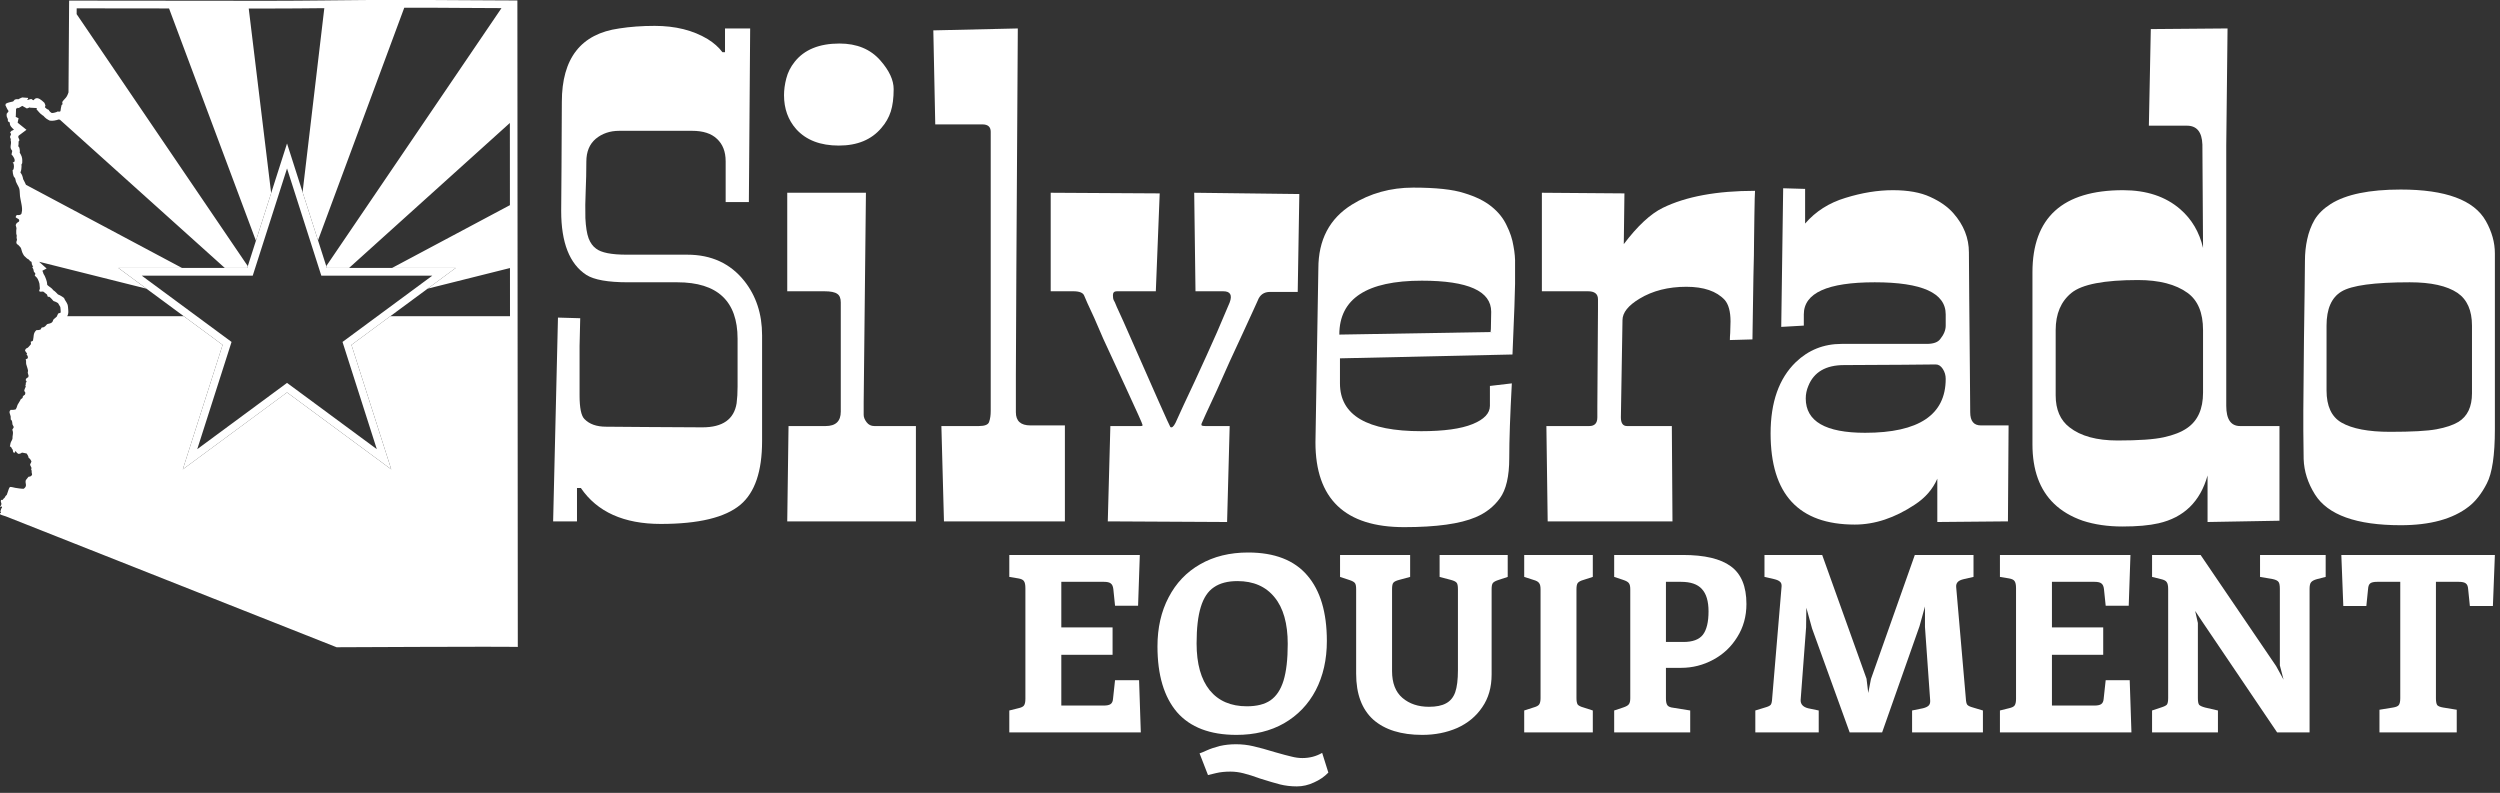
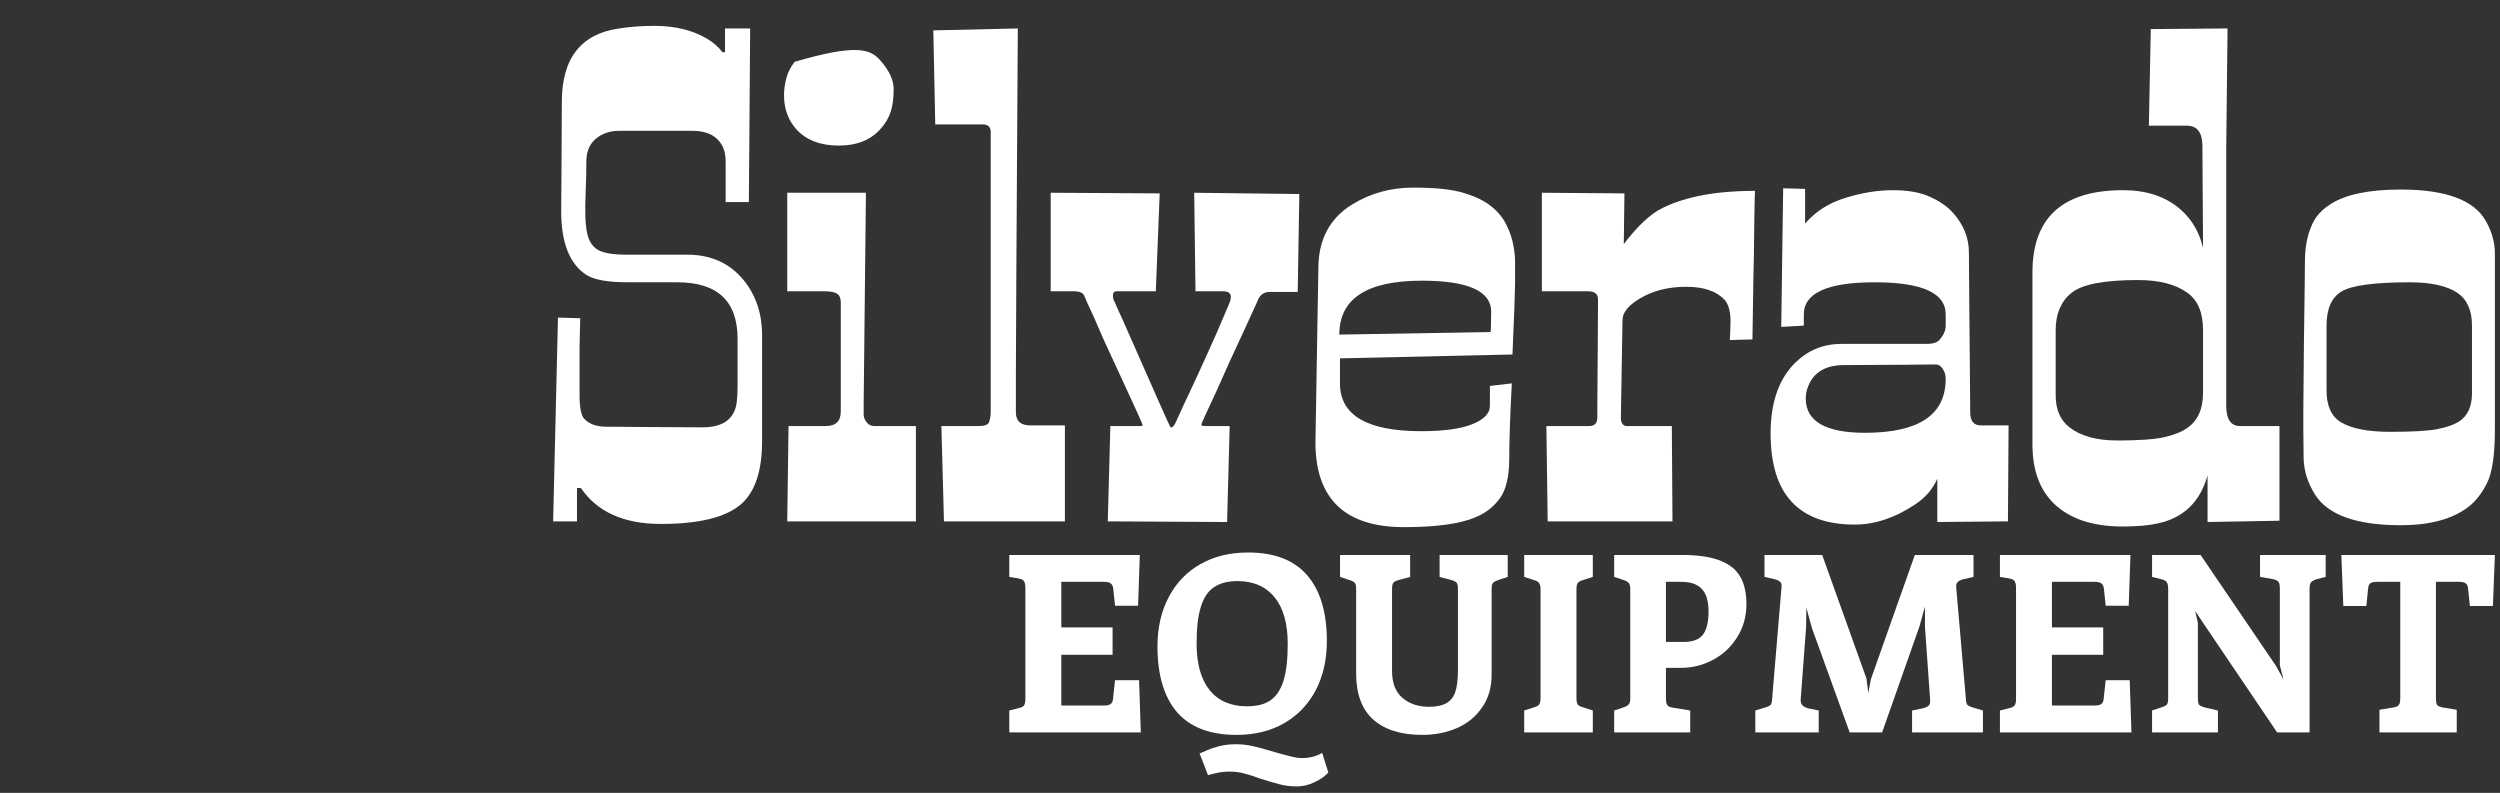
<svg xmlns="http://www.w3.org/2000/svg" width="309" height="98" viewBox="0 0 309 98" fill="none">
  <rect x="0" y="0" width="309" height="98" fill="#333333" stroke="none" />
  <g clip-path="url(#clip0_13_70)">
    <g clip-path="url(#clip1_13_70)">
      <path d="M284.691 50.717L284.771 41.911C284.798 39.664 284.824 37.72 284.851 36.081C284.877 34.415 284.891 33.132 284.891 32.233C284.891 31.308 284.984 30.422 285.17 29.576C285.356 28.703 285.661 27.896 286.086 27.156C286.538 26.416 287.202 25.768 288.079 25.212C289.966 24.022 292.849 23.427 296.728 23.427C302.282 23.427 305.789 24.723 307.251 27.315C307.995 28.637 308.367 29.972 308.367 31.321V53.057C308.367 56.257 308.035 58.491 307.37 59.761C306.733 61.003 305.989 61.955 305.138 62.616C303.172 64.15 300.369 64.917 296.728 64.917C291.255 64.917 287.72 63.648 286.126 61.109C285.249 59.708 284.784 58.253 284.731 56.746C284.705 55.239 284.691 54.075 284.691 53.255V50.717ZM287.561 40.245V48.258C287.561 50.188 288.172 51.51 289.395 52.224C290.723 52.991 292.729 53.374 295.413 53.374C298.097 53.374 300.01 53.269 301.152 53.057C302.295 52.846 303.199 52.541 303.863 52.145C304.979 51.457 305.537 50.281 305.537 48.615V40.245C305.537 38.368 304.939 37.019 303.743 36.2C302.441 35.327 300.475 34.891 297.844 34.891C293.46 34.891 290.643 35.274 289.395 36.041C288.172 36.781 287.561 38.183 287.561 40.245Z" fill="white" />
      <path d="M275.165 50.162C275.165 51.828 275.737 52.66 276.879 52.66H281.742V64.362L272.854 64.52V58.769C271.95 61.995 269.931 63.965 266.795 64.679C265.653 64.943 264.165 65.076 262.331 65.076C260.524 65.076 258.89 64.838 257.429 64.362C255.994 63.859 254.811 63.158 253.881 62.259C252.101 60.541 251.211 58.095 251.211 54.921V33.661C251.211 26.892 254.944 23.507 262.411 23.507C265.307 23.507 267.659 24.287 269.466 25.847C270.901 27.09 271.844 28.69 272.296 30.646L272.216 17.874C272.163 16.314 271.525 15.534 270.303 15.534H265.6L265.839 3.595L275.325 3.516L275.165 17.993V50.162ZM254.081 40.801V48.853C254.081 50.624 254.652 51.947 255.795 52.819C257.176 53.903 259.156 54.445 261.733 54.445C264.337 54.445 266.237 54.313 267.433 54.049C268.655 53.784 269.625 53.401 270.343 52.898C271.645 51.999 272.296 50.545 272.296 48.535V40.801C272.296 38.659 271.658 37.125 270.382 36.2C268.921 35.142 266.875 34.613 264.244 34.613C260.073 34.613 257.336 35.142 256.034 36.2C254.732 37.257 254.081 38.791 254.081 40.801Z" fill="white" />
      <path d="M240.489 38.857C240.489 36.213 237.566 34.891 231.72 34.891C225.874 34.891 222.951 36.213 222.951 38.857V40.245L220.161 40.404L220.4 23.269L223.111 23.348V27.632C224.413 26.125 226.074 25.067 228.093 24.459C230.139 23.824 232.092 23.507 233.952 23.507C235.839 23.507 237.38 23.784 238.575 24.34C239.798 24.895 240.754 25.569 241.445 26.363C242.721 27.817 243.358 29.43 243.358 31.202L243.398 37.032L243.478 45.917L243.518 50.955C243.518 52.039 243.956 52.581 244.833 52.581H248.261L248.181 64.441L239.452 64.52V59.166C238.894 60.461 237.964 61.532 236.662 62.378C234.191 64.018 231.72 64.838 229.249 64.838C222.314 64.838 218.846 61.083 218.846 53.573C218.846 49.712 219.882 46.777 221.955 44.767C223.523 43.26 225.409 42.506 227.615 42.506H238.137C238.961 42.506 239.519 42.308 239.811 41.911C240.263 41.356 240.489 40.801 240.489 40.245V38.857ZM230.524 53.493C237.167 53.493 240.489 51.272 240.489 46.83C240.489 46.38 240.369 45.97 240.13 45.6C239.891 45.23 239.599 45.045 239.253 45.045L235.227 45.084L227.934 45.124C225.675 45.124 224.2 45.984 223.509 47.702C223.297 48.205 223.19 48.721 223.19 49.249C223.19 52.079 225.635 53.493 230.524 53.493Z" fill="white" />
      <path d="M197.511 36.993C197.511 36.332 197.099 36.001 196.276 36.001H190.576V23.824L200.78 23.903L200.7 30.171C202.4 27.923 204.008 26.429 205.523 25.688C208.392 24.287 212.192 23.586 216.922 23.586C216.922 23.665 216.909 23.983 216.882 24.538C216.882 25.093 216.869 25.807 216.842 26.68C216.842 27.553 216.829 28.544 216.802 29.655C216.802 30.739 216.776 32.233 216.723 34.137C216.696 36.014 216.656 38.619 216.603 41.951L213.813 42.03C213.813 41.739 213.826 41.449 213.853 41.158L213.893 39.73C213.893 38.513 213.654 37.627 213.175 37.072C212.165 35.988 210.584 35.446 208.432 35.446C206.2 35.446 204.274 35.935 202.653 36.913C201.245 37.76 200.54 38.645 200.54 39.571L200.341 51.59C200.341 52.303 200.594 52.66 201.098 52.66H206.639L206.718 64.441H191.293L191.134 52.66H196.435C197.099 52.66 197.431 52.303 197.431 51.59V50.281L197.511 38.222V36.993Z" fill="white" />
      <path d="M162.59 54.683L162.949 33.185C162.949 29.642 164.33 27.011 167.094 25.292C169.352 23.89 171.877 23.189 174.667 23.189C177.483 23.189 179.583 23.414 180.964 23.864C182.373 24.287 183.502 24.842 184.352 25.53C185.202 26.217 185.827 26.997 186.225 27.87C186.651 28.716 186.93 29.562 187.063 30.408C187.222 31.228 187.288 32.008 187.262 32.749C187.262 33.463 187.262 34.243 187.262 35.089C187.262 35.935 187.156 38.844 186.943 43.815C186.943 43.815 179.835 43.974 165.619 44.291V47.385C165.619 51.325 168.967 53.295 175.663 53.295C178.453 53.295 180.566 53.004 182.001 52.422C183.435 51.841 184.153 51.087 184.153 50.162V47.702L186.863 47.385C186.651 51.299 186.544 54.379 186.544 56.627C186.544 58.875 186.159 60.527 185.388 61.585C184.644 62.616 183.648 63.397 182.399 63.925C180.486 64.745 177.537 65.155 173.551 65.155C166.244 65.155 162.59 61.664 162.59 54.683ZM184.272 40.682L184.312 38.54C184.312 35.975 181.456 34.692 175.743 34.692C168.941 34.692 165.539 36.913 165.539 41.356L184.233 41.039C184.233 40.986 184.246 40.867 184.272 40.682Z" fill="white" />
      <path d="M138.038 36.001C137.719 36.001 137.559 36.16 137.559 36.477C137.559 36.768 137.586 36.966 137.639 37.072C137.719 37.178 137.852 37.469 138.038 37.945C138.25 38.394 138.516 38.976 138.835 39.69C142.635 48.337 144.574 52.7 144.654 52.779C144.84 52.912 145.053 52.74 145.292 52.264C145.531 51.761 145.863 51.034 146.288 50.082C146.74 49.13 147.205 48.139 147.683 47.107C148.162 46.05 148.64 45.005 149.118 43.974C149.596 42.916 150.035 41.938 150.433 41.039C151.284 39.055 151.802 37.839 151.988 37.389C152.333 36.464 152.068 36.001 151.191 36.001H147.763L147.604 23.824L160.597 23.983L160.398 36.081H156.97C156.226 36.081 155.721 36.438 155.455 37.151C155.429 37.204 155.243 37.614 154.897 38.381C154.552 39.121 154.127 40.047 153.622 41.158C153.117 42.242 152.572 43.419 151.988 44.688C151.43 45.957 150.898 47.147 150.394 48.258C149.198 50.823 148.573 52.184 148.52 52.343C148.467 52.502 148.494 52.594 148.6 52.621C148.706 52.647 148.839 52.66 148.999 52.66H151.988L151.669 64.52L136.922 64.441L137.241 52.66H140.987C141.147 52.66 141.226 52.621 141.226 52.541C141.226 52.436 140.522 50.862 139.114 47.821C137.706 44.78 136.789 42.797 136.364 41.872C135.965 40.92 135.593 40.06 135.248 39.293C134.53 37.76 134.118 36.847 134.012 36.556C133.879 36.186 133.428 36.001 132.657 36.001H129.867V23.824L143.339 23.903L142.86 36.001H138.038Z" fill="white" />
      <path d="M122.453 16.288C122.453 15.68 122.108 15.375 121.417 15.375H115.598L115.359 3.754L125.801 3.516C125.642 29.139 125.562 43.392 125.562 46.274V50.955C125.562 52.039 126.16 52.581 127.356 52.581H131.621V64.441H116.674L116.355 52.66H120.979C121.723 52.66 122.148 52.489 122.254 52.145C122.387 51.775 122.453 51.325 122.453 50.796V16.288Z" fill="white" />
-       <path d="M102.046 52.66C103.295 52.66 103.92 52.066 103.92 50.876V37.389C103.92 36.861 103.774 36.504 103.481 36.319C103.189 36.107 102.657 36.001 101.887 36.001H97.303V23.824H107.029C106.843 40.378 106.75 49.025 106.75 49.765V51.272C106.75 51.563 106.869 51.867 107.108 52.184C107.347 52.502 107.666 52.66 108.065 52.66H113.206V64.441H97.303L97.463 52.66H102.046ZM96.905 11.766C96.905 11.105 96.998 10.417 97.184 9.703C97.37 8.963 97.715 8.275 98.22 7.641C99.416 6.133 101.262 5.38 103.76 5.38C105.913 5.38 107.6 6.081 108.822 7.482C109.912 8.725 110.456 9.902 110.456 11.012C110.456 12.123 110.337 13.048 110.098 13.789C109.858 14.529 109.473 15.204 108.942 15.812C107.719 17.266 105.966 17.993 103.681 17.993C101.395 17.993 99.642 17.319 98.419 15.97C97.41 14.833 96.905 13.432 96.905 11.766Z" fill="white" />
+       <path d="M102.046 52.66C103.295 52.66 103.92 52.066 103.92 50.876V37.389C103.92 36.861 103.774 36.504 103.481 36.319C103.189 36.107 102.657 36.001 101.887 36.001H97.303V23.824H107.029C106.843 40.378 106.75 49.025 106.75 49.765V51.272C106.75 51.563 106.869 51.867 107.108 52.184C107.347 52.502 107.666 52.66 108.065 52.66H113.206V64.441H97.303L97.463 52.66H102.046ZM96.905 11.766C96.905 11.105 96.998 10.417 97.184 9.703C97.37 8.963 97.715 8.275 98.22 7.641C105.913 5.38 107.6 6.081 108.822 7.482C109.912 8.725 110.456 9.902 110.456 11.012C110.456 12.123 110.337 13.048 110.098 13.789C109.858 14.529 109.473 15.204 108.942 15.812C107.719 17.266 105.966 17.993 103.681 17.993C101.395 17.993 99.642 17.319 98.419 15.97C97.41 14.833 96.905 13.432 96.905 11.766Z" fill="white" />
      <path d="M69.403 20.651L69.443 12.599C69.443 7.204 71.808 4.177 76.537 3.516C77.893 3.304 79.354 3.198 80.922 3.198C83.473 3.198 85.652 3.74 87.459 4.825C88.229 5.301 88.84 5.843 89.292 6.451H89.611V3.516H92.72L92.56 24.974H89.691V19.937C89.691 18.747 89.332 17.821 88.614 17.16C87.924 16.499 86.9 16.169 85.545 16.169H76.537C75.395 16.169 74.425 16.499 73.628 17.16C72.857 17.821 72.472 18.76 72.472 19.977C72.472 21.193 72.445 22.396 72.392 23.586C72.339 24.75 72.326 25.873 72.353 26.958C72.406 28.042 72.538 28.875 72.751 29.456C72.964 30.012 73.269 30.435 73.668 30.726C74.305 31.228 75.568 31.479 77.454 31.479H84.947C87.924 31.479 90.275 32.564 92.002 34.732C93.464 36.583 94.194 38.817 94.194 41.435V54.525C94.194 58.253 93.304 60.871 91.524 62.378C89.637 63.965 86.356 64.758 81.679 64.758C77.109 64.758 73.814 63.278 71.794 60.316H71.316V64.441H68.367L68.965 39.254L71.715 39.333C71.688 40.55 71.662 41.7 71.635 42.784C71.635 43.868 71.635 44.952 71.635 46.036V48.853C71.635 50.413 71.834 51.391 72.233 51.788C72.844 52.422 73.734 52.74 74.903 52.74L79.846 52.779L86.821 52.819C89.319 52.819 90.727 51.828 91.046 49.844C91.125 49.236 91.165 48.549 91.165 47.782V41.872C91.165 37.218 88.681 34.891 83.712 34.891H77.614C75.142 34.891 73.429 34.587 72.472 33.978C70.399 32.63 69.363 29.999 69.363 26.085L69.403 20.651Z" fill="white" />
      <path d="M308.367 68.594L308.122 74.9H305.275L305.061 72.798C305.04 72.452 304.938 72.219 304.755 72.097C304.591 71.975 304.306 71.914 303.898 71.914H301.081V86.293C301.081 86.699 301.132 86.983 301.234 87.146C301.357 87.288 301.602 87.389 301.969 87.45L303.653 87.724V90.527H294.102V87.724L295.786 87.45C296.153 87.389 296.388 87.288 296.49 87.146C296.612 86.983 296.673 86.699 296.673 86.293V71.914H293.827C293.419 71.914 293.133 71.975 292.97 72.097C292.806 72.219 292.714 72.452 292.694 72.798L292.48 74.9H289.633L289.388 68.594H308.367Z" fill="white" />
      <path d="M287.453 68.594V71.305L286.381 71.579C286.014 71.681 285.769 71.813 285.647 71.975C285.524 72.117 285.463 72.391 285.463 72.798V90.527H281.453L272.209 76.849L271.321 75.509L271.658 77.001V86.293C271.658 86.699 271.709 86.973 271.811 87.115C271.933 87.237 272.178 87.349 272.545 87.45L274.137 87.816V90.527H265.995V87.816L267.097 87.45C267.485 87.328 267.729 87.207 267.831 87.085C267.933 86.942 267.985 86.678 267.985 86.293V72.798C267.985 72.391 267.923 72.107 267.801 71.945C267.699 71.782 267.464 71.66 267.097 71.579L265.995 71.305V68.594H271.994L281.331 82.332L282.249 84.008L281.79 82.241V72.798C281.79 72.371 281.739 72.087 281.637 71.945C281.535 71.782 281.3 71.66 280.933 71.579L279.341 71.305V68.594H287.453Z" fill="white" />
      <path d="M263.446 90.527H247.192V87.816L248.294 87.542C248.661 87.46 248.896 87.349 248.998 87.207C249.12 87.044 249.182 86.77 249.182 86.384V72.706C249.182 72.28 249.12 71.985 248.998 71.823C248.896 71.66 248.661 71.549 248.294 71.488L247.192 71.305V68.594H263.324L263.11 74.869H260.263L260.048 72.798C260.008 72.452 259.895 72.219 259.712 72.097C259.548 71.975 259.273 71.914 258.885 71.914H253.62V77.55H259.957V80.931H253.62V87.207H258.855C259.263 87.207 259.548 87.146 259.712 87.024C259.895 86.902 259.997 86.668 260.018 86.323L260.263 84.069H263.232L263.446 90.527Z" fill="white" />
      <path d="M245.089 87.816V90.527H236.334V87.816L237.681 87.542C238.008 87.46 238.242 87.349 238.385 87.207C238.528 87.064 238.589 86.851 238.569 86.567L237.926 77.489V74.96L237.253 77.397L232.63 90.527H228.62L223.968 77.672L223.264 75.113L223.233 77.55L222.56 86.506C222.539 87.034 222.845 87.379 223.478 87.542L224.794 87.816V90.527H216.958V87.816L218.152 87.45C218.519 87.349 218.754 87.237 218.856 87.115C218.958 86.993 219.019 86.729 219.039 86.323L220.203 72.493C220.223 72.229 220.162 72.036 220.019 71.914C219.876 71.772 219.631 71.66 219.284 71.579L218.09 71.305V68.594H225.223L230.702 83.886L230.916 85.653L231.253 83.916L236.671 68.594H243.926V71.305L242.732 71.579C242.365 71.66 242.11 71.782 241.967 71.945C241.824 72.107 241.763 72.31 241.783 72.554L242.977 86.323C242.997 86.729 243.058 86.993 243.161 87.115C243.263 87.237 243.497 87.349 243.865 87.45L245.089 87.816Z" fill="white" />
      <path d="M205.91 82.546V86.323C205.91 86.729 205.971 87.014 206.094 87.176C206.216 87.338 206.461 87.44 206.828 87.481L208.91 87.816V90.527H199.512V87.816L200.614 87.45C200.982 87.328 201.216 87.196 201.318 87.054C201.441 86.912 201.502 86.658 201.502 86.293V72.828C201.502 72.463 201.441 72.209 201.318 72.067C201.216 71.924 200.982 71.792 200.614 71.671L199.512 71.305V68.594H207.992C210.685 68.594 212.665 69.061 213.93 69.995C215.216 70.929 215.859 72.483 215.859 74.656C215.859 76.179 215.481 77.54 214.726 78.738C213.991 79.936 213.002 80.87 211.757 81.54C210.512 82.211 209.185 82.546 207.777 82.546H205.91ZM211.175 75.57C211.175 74.311 210.9 73.387 210.349 72.798C209.818 72.209 208.961 71.914 207.777 71.914H205.91V79.347H208.083C209.206 79.347 210.002 79.053 210.471 78.464C210.94 77.854 211.175 76.89 211.175 75.57Z" fill="white" />
      <path d="M188.392 87.816L189.525 87.45C189.892 87.349 190.127 87.227 190.229 87.085C190.351 86.922 190.412 86.658 190.412 86.293V72.828C190.412 72.463 190.351 72.209 190.229 72.067C190.127 71.904 189.892 71.772 189.525 71.671L188.392 71.305V68.594H196.871V71.305L195.739 71.671C195.371 71.772 195.127 71.904 195.004 72.067C194.902 72.209 194.851 72.463 194.851 72.828V86.293C194.851 86.658 194.902 86.922 195.004 87.085C195.127 87.227 195.371 87.349 195.739 87.45L196.871 87.816V90.527H188.392V87.816Z" fill="white" />
      <path d="M175.793 90.832C173.18 90.832 171.16 90.202 169.732 88.943C168.324 87.663 167.62 85.775 167.62 83.277V72.828C167.62 72.442 167.569 72.188 167.466 72.067C167.364 71.924 167.12 71.792 166.732 71.671L165.63 71.305V68.594H174.293V71.305L172.946 71.671C172.558 71.772 172.313 71.894 172.211 72.036C172.109 72.158 172.058 72.422 172.058 72.828V82.942C172.058 84.424 172.487 85.531 173.344 86.262C174.201 86.993 175.293 87.359 176.619 87.359C177.517 87.359 178.221 87.217 178.731 86.932C179.262 86.648 179.639 86.191 179.864 85.561C180.088 84.912 180.2 84.008 180.2 82.85V72.828C180.2 72.422 180.149 72.158 180.047 72.036C179.945 71.894 179.701 71.772 179.313 71.671L177.935 71.305V68.594H186.353V71.305L185.251 71.671C184.864 71.792 184.619 71.924 184.517 72.067C184.415 72.188 184.364 72.442 184.364 72.828V83.368C184.364 84.952 183.976 86.303 183.2 87.42C182.445 88.537 181.415 89.39 180.109 89.979C178.803 90.547 177.364 90.832 175.793 90.832Z" fill="white" />
      <path d="M152.827 90.832C149.562 90.832 147.113 89.897 145.481 88.029C143.869 86.14 143.063 83.429 143.063 79.895C143.063 77.601 143.522 75.58 144.44 73.833C145.358 72.067 146.654 70.706 148.328 69.751C150.021 68.776 152.001 68.289 154.266 68.289C157.531 68.289 159.97 69.234 161.582 71.122C163.194 72.991 164 75.692 164 79.225C164 81.52 163.541 83.551 162.623 85.318C161.705 87.064 160.398 88.425 158.705 89.4C157.031 90.354 155.072 90.832 152.827 90.832ZM154.113 87.298C155.338 87.298 156.307 87.054 157.021 86.567C157.756 86.059 158.297 85.247 158.643 84.13C158.99 82.993 159.164 81.48 159.164 79.591C159.164 77.073 158.623 75.153 157.541 73.833C156.46 72.493 154.929 71.823 152.95 71.823C151.746 71.823 150.777 72.077 150.042 72.584C149.307 73.072 148.766 73.884 148.42 75.021C148.073 76.138 147.899 77.641 147.899 79.53C147.899 82.048 148.44 83.977 149.521 85.318C150.603 86.638 152.134 87.298 154.113 87.298ZM148.266 93.116C148.409 93.076 148.705 92.954 149.154 92.751C149.603 92.548 150.144 92.365 150.777 92.202C151.409 92.06 152.072 91.989 152.766 91.989C153.501 91.989 154.215 92.07 154.909 92.233C155.623 92.395 156.511 92.639 157.572 92.964C158.49 93.228 159.174 93.411 159.623 93.512C160.092 93.634 160.541 93.695 160.97 93.695C161.868 93.695 162.684 93.482 163.419 93.055L164.184 95.492C163.694 96 163.102 96.406 162.409 96.711C161.715 97.036 161.011 97.198 160.296 97.198C159.562 97.198 158.868 97.117 158.215 96.955C157.582 96.792 156.756 96.548 155.735 96.224C154.96 95.939 154.287 95.726 153.715 95.584C153.164 95.442 152.623 95.371 152.093 95.371C151.419 95.371 150.828 95.431 150.317 95.553C149.807 95.675 149.47 95.756 149.307 95.797L148.266 93.116Z" fill="white" />
      <path d="M141.004 90.527H124.75V87.816L125.852 87.542C126.219 87.46 126.454 87.349 126.556 87.207C126.678 87.044 126.739 86.77 126.739 86.384V72.706C126.739 72.28 126.678 71.985 126.556 71.823C126.454 71.66 126.219 71.549 125.852 71.488L124.75 71.305V68.594H140.881L140.667 74.869H137.82L137.606 72.798C137.565 72.452 137.453 72.219 137.269 72.097C137.106 71.975 136.831 71.914 136.443 71.914H131.178V77.55H137.514V80.931H131.178V87.207H136.412C136.82 87.207 137.106 87.146 137.269 87.024C137.453 86.902 137.555 86.668 137.575 86.323L137.82 84.069H140.79L141.004 90.527Z" fill="white" />
    </g>
    <g clip-path="url(#clip2_13_70)">
      <path fill-rule="evenodd" clip-rule="evenodd" d="M53.146 7.76613e-05C54.407 0.008 55.668 0.016 56.928 0.022L62.63 0.053L62.63 0.052L63.949 0.06L63.958 14.352L63.958 14.352L63.965 24.857L63.966 24.857L64 79.958C61.253 79.897 41.64 80.004 41.604 80C41.604 80 2.563 64.564 0.736 63.829C0.583 63.767 0.105 63.651 0.005 63.558L0 63.476L0.032 63.424L0.105 63.399L0.122 63.364L0.049 63.18C0.157 63.005 0.085 62.875 0.232 62.778C0.257 62.724 0.259 62.621 0.228 62.569C0.195 62.61 0.146 62.656 0.098 62.678L0.056 62.661L0.037 62.621C0.033 62.592 0.151 62.452 0.174 62.318C0.2 62.162 0.042 62.016 0.12 61.836L0.174 61.784C0.221 61.794 0.286 61.793 0.333 61.779C0.393 61.658 0.477 61.61 0.568 61.523C0.628 61.464 0.64 61.372 0.687 61.309C0.727 61.257 0.8 61.218 0.837 61.165C0.876 61.107 1.03 60.569 1.084 60.447C1.104 60.363 1.179 60.228 1.257 60.186C1.46 60.182 1.68 60.261 1.879 60.295C2.083 60.33 2.752 60.441 2.945 60.404C3.445 60.022 3.053 59.777 3.192 59.343C3.31 59.212 3.418 59.07 3.523 58.928C3.736 58.906 3.871 58.878 3.963 58.672C3.977 58.586 3.93 58.508 3.919 58.426C3.898 58.272 3.942 58.119 3.836 57.984L3.899 57.889C3.903 57.706 3.692 57.579 3.733 57.365C3.819 57.262 3.848 57.142 3.887 57.017C3.82 56.865 3.691 56.662 3.537 56.587C3.534 56.43 3.387 56.174 3.298 56.055C3.105 56.023 2.909 55.963 2.715 55.941C2.597 56.046 2.397 56.119 2.241 56.09C2.151 56.035 1.991 55.868 1.945 55.772L1.884 55.784C1.843 55.85 1.802 55.928 1.781 56.003C1.522 55.858 1.654 55.748 1.558 55.558C1.54 55.522 1.496 55.492 1.475 55.456C1.388 55.31 1.414 55.237 1.218 55.183L1.233 55.123C1.257 55.003 1.273 54.863 1.309 54.746C1.37 54.543 1.525 54.39 1.551 54.162C1.556 54.115 1.542 54.062 1.546 54.015C1.563 53.814 1.625 53.574 1.595 53.371C1.581 53.273 1.522 53.188 1.524 53.083C1.598 52.967 1.671 52.926 1.7 52.77C1.679 52.732 1.551 52.496 1.546 52.474C1.488 52.235 1.567 52.032 1.328 51.85C1.31 51.724 1.339 51.59 1.319 51.468C1.273 51.191 1.021 50.897 1.328 50.655C1.514 50.682 1.739 50.655 1.92 50.613L1.999 50.496C2.082 50.371 2.105 50.178 2.172 50.036C2.286 49.799 2.464 49.606 2.559 49.355C2.645 49.303 2.729 49.239 2.803 49.171C2.762 48.974 2.934 48.879 3.077 48.789C3.114 48.718 3.144 48.588 3.126 48.508C3.09 48.446 3.047 48.385 3.002 48.329C2.984 48.188 3.124 47.914 3.185 47.787L3.136 47.628L3.202 47.464C3.189 47.434 3.167 47.35 3.185 47.318C3.227 47.281 3.269 47.221 3.288 47.168C3.28 47.107 3.22 47.022 3.17 46.989C3.198 46.936 3.213 46.87 3.224 46.81C3.297 46.735 3.403 46.674 3.491 46.619L3.535 46.455C3.525 46.417 3.43 46.084 3.43 46.075C3.427 45.999 3.467 45.91 3.466 45.834C3.465 45.696 3.289 45.191 3.244 45.029C3.19 44.836 3.271 44.608 3.173 44.412L3.395 44.315L3.442 44.233C3.451 44.089 3.432 43.928 3.29 43.858L3.276 43.811L3.339 43.781L3.342 43.699C3.29 43.6 3.091 43.394 3.092 43.301C3.214 42.98 3.308 43.086 3.462 42.954C3.593 42.84 3.709 42.666 3.828 42.534C3.825 42.442 3.82 42.334 3.794 42.245C3.864 42.185 3.972 42.212 4.076 42.096C4.201 41.588 4.069 41.189 4.499 40.806C4.767 40.776 4.742 40.837 5.034 40.714C5.064 40.646 5.096 40.577 5.13 40.511C5.175 40.463 5.353 40.469 5.416 40.439L5.568 40.337C5.668 40.269 5.777 40.078 5.866 40.048C5.885 40.042 5.905 40.038 5.925 40.033H5.925C6.051 40.002 6.198 39.987 6.307 39.924C6.607 39.75 6.5 39.607 6.629 39.465C6.736 39.347 6.919 39.246 7.009 39.141C7.025 39.122 7.126 38.887 7.173 38.785L7.19 38.751C7.241 38.716 7.391 38.685 7.451 38.674C7.46 38.659 7.489 38.612 7.5 38.59L7.503 38.582C7.515 38.542 7.471 37.983 7.456 37.946C7.411 37.835 7.242 37.615 7.173 37.466C7.022 37.36 6.826 37.273 6.648 37.218L6.612 37.208C6.574 37.136 6.185 36.727 6.099 36.686C6.043 36.681 5.986 36.684 5.93 36.688L5.921 36.68C5.836 36.587 5.86 36.449 5.788 36.383C5.666 36.271 5.483 36.168 5.345 36.042C5.194 36.001 4.972 36.132 4.859 35.985L4.849 35.97C4.843 35.855 4.922 35.759 4.929 35.657C4.932 35.61 4.884 35.1 4.873 35.048C4.837 34.88 4.748 34.672 4.677 34.511C4.564 34.252 4.351 34.179 4.293 34.027L4.288 34.012C4.336 33.956 4.359 33.922 4.379 33.846C4.347 33.762 4.276 33.667 4.207 33.606L4.193 33.594C4.159 33.426 4.132 33.181 3.987 33.07L4.017 33.025L4.107 32.978L4.046 32.923C4.045 32.851 3.959 32.688 3.924 32.628C3.961 32.565 3.894 32.285 3.777 32.28L3.74 32.307L3.689 32.282L3.669 32.183C3.638 32.154 3.535 32.087 3.52 32.049C3.427 32.046 3.135 31.782 3.008 31.641C3.006 31.639 3.004 31.637 3.002 31.634C2.997 31.629 2.993 31.624 2.989 31.619C2.985 31.615 2.982 31.611 2.978 31.607C2.977 31.605 2.975 31.602 2.973 31.6L2.972 31.599C2.966 31.591 2.961 31.585 2.958 31.579C2.954 31.574 2.951 31.568 2.947 31.563C2.942 31.555 2.937 31.547 2.932 31.538C2.927 31.53 2.922 31.522 2.917 31.514C2.913 31.507 2.909 31.5 2.905 31.493C2.901 31.487 2.898 31.481 2.895 31.476C2.889 31.465 2.883 31.454 2.876 31.443C2.874 31.438 2.871 31.433 2.869 31.429C2.853 31.399 2.837 31.369 2.821 31.339C2.819 31.335 2.817 31.331 2.815 31.326C2.809 31.315 2.804 31.304 2.798 31.293C2.796 31.287 2.793 31.282 2.791 31.277C2.783 31.261 2.775 31.244 2.768 31.229L2.759 31.207C2.755 31.199 2.751 31.19 2.747 31.181C2.687 31.041 2.668 30.882 2.612 30.73C2.602 30.704 2.591 30.679 2.579 30.654C2.571 30.637 2.563 30.621 2.554 30.605C2.55 30.597 2.537 30.582 2.52 30.562C2.445 30.472 2.273 30.289 2.251 30.269C2.156 30.187 2.108 30.212 2.064 30.117C2.062 30.113 2.06 30.108 2.058 30.104C2.054 30.094 2.05 30.083 2.046 30.071C2.046 30.07 2.045 30.069 2.045 30.068C2.038 30.046 2.033 30.026 2.029 30.007C2.029 30.006 2.029 30.005 2.028 30.003C2.025 29.985 2.023 29.967 2.023 29.951C2.023 29.951 2.023 29.95 2.023 29.949C2.023 29.944 2.023 29.939 2.023 29.933C2.023 29.93 2.023 29.926 2.024 29.922C2.024 29.918 2.024 29.914 2.025 29.91C2.025 29.906 2.026 29.901 2.026 29.897C2.027 29.894 2.027 29.89 2.028 29.887C2.029 29.883 2.03 29.879 2.03 29.875C2.031 29.871 2.032 29.867 2.033 29.863C2.034 29.86 2.035 29.857 2.036 29.854C2.037 29.849 2.038 29.844 2.04 29.84C2.041 29.837 2.041 29.836 2.042 29.834C2.049 29.81 2.058 29.786 2.067 29.761C2.068 29.759 2.069 29.756 2.07 29.753C2.08 29.722 2.09 29.687 2.096 29.645C2.099 29.629 2.098 29.613 2.096 29.595C2.096 29.591 2.095 29.587 2.094 29.583C2.084 29.522 2.056 29.457 2.05 29.402C2.04 29.312 2.081 29.203 2.069 29.111C2.069 29.11 2.069 29.109 2.069 29.108C2.06 29.044 2.031 28.98 2.016 28.916L2.015 28.91C2.014 28.902 2.012 28.895 2.011 28.887C2.005 28.846 2.006 28.577 2.006 28.52C2.006 28.414 2.025 28.303 2.038 28.197C2.019 28.122 2 28.047 1.98 27.973C1.968 27.929 1.955 27.885 1.942 27.841C1.947 27.817 1.952 27.795 1.959 27.774C2.02 27.573 2.156 27.501 2.348 27.379L2.38 27.225L2.304 27.081C2.181 27.025 2.059 26.949 1.947 26.872C1.946 26.868 1.946 26.864 1.946 26.86C1.945 26.858 1.945 26.857 1.945 26.855C1.945 26.852 1.945 26.85 1.945 26.847C1.945 26.845 1.945 26.843 1.945 26.841C1.945 26.838 1.945 26.835 1.945 26.832C1.945 26.831 1.945 26.828 1.946 26.827C1.946 26.824 1.946 26.821 1.946 26.819C1.949 26.794 1.955 26.768 1.963 26.742C1.964 26.736 1.966 26.731 1.968 26.725C1.97 26.72 1.971 26.716 1.973 26.711C1.975 26.706 1.977 26.701 1.979 26.695C1.981 26.691 1.982 26.686 1.984 26.682C1.984 26.681 1.985 26.681 1.985 26.681L1.996 26.657C2 26.648 2.004 26.64 2.008 26.634L2.16 26.569C2.299 26.616 2.544 26.567 2.635 26.447C2.647 26.412 2.659 26.377 2.668 26.342C2.696 26.244 2.713 26.145 2.721 26.046C2.722 26.028 2.724 26.009 2.725 25.991C2.733 25.826 2.72 25.659 2.697 25.493C2.687 25.422 2.675 25.35 2.662 25.279C2.661 25.274 2.66 25.268 2.659 25.263C2.631 25.117 2.602 24.97 2.574 24.823C2.562 24.764 2.551 24.705 2.54 24.646C2.535 24.62 2.53 24.595 2.526 24.569C2.523 24.555 2.521 24.542 2.518 24.528C2.511 24.489 2.505 24.45 2.498 24.412L2.478 24.288C2.475 24.267 2.472 24.247 2.47 24.226C2.452 24.084 2.449 23.938 2.442 23.793C2.435 23.654 2.426 23.517 2.4 23.386C2.382 23.294 2.338 23.189 2.285 23.08C2.275 23.061 2.266 23.041 2.256 23.021C2.159 22.831 2.041 22.635 1.984 22.483C1.983 22.481 1.982 22.479 1.982 22.477C1.98 22.472 1.978 22.467 1.976 22.461C1.975 22.459 1.974 22.456 1.973 22.453C1.971 22.448 1.97 22.442 1.968 22.437C1.966 22.431 1.965 22.425 1.963 22.419C1.938 22.331 1.923 22.235 1.901 22.145L1.902 22.146C1.894 22.115 1.886 22.084 1.875 22.055L1.864 22.029C1.837 21.966 1.708 21.844 1.683 21.782C1.619 21.625 1.559 21.275 1.558 21.073L1.558 21.035L1.656 20.953C1.741 20.75 1.748 20.381 1.654 20.18L1.561 20.105L1.754 20.013L1.813 19.904C1.817 19.778 1.811 19.674 1.754 19.569L1.742 19.548C1.688 19.46 1.548 19.17 1.441 19.131L1.431 19.128C1.428 18.973 1.52 18.678 1.514 18.654C1.423 18.531 1.341 18.422 1.315 18.27L1.311 18.239C1.286 18.012 1.386 17.759 1.36 17.523C1.349 17.426 1.281 17.308 1.345 17.212L1.23 16.929C1.279 16.82 1.324 16.708 1.365 16.596C1.367 16.545 1.277 16.394 1.25 16.352C1.315 16.294 1.375 16.227 1.434 16.161C1.514 16.158 1.664 16.062 1.725 16.017C1.488 15.827 1.149 15.498 1.221 15.155C1.138 15.115 1.044 15.049 0.981 14.978L0.969 14.963C1.027 14.713 0.878 14.585 0.829 14.375L0.824 14.354C0.809 14.275 0.83 14.166 0.824 14.076L0.822 14.059C0.911 13.994 0.933 13.879 1.032 13.825L1.037 13.686C0.881 13.495 0.797 13.261 0.688 13.041L0.665 12.998L0.724 12.816C0.972 12.659 1.34 12.618 1.622 12.538L1.835 12.307C1.927 12.261 2.143 12.232 2.243 12.279C2.314 12.236 2.699 12.047 2.745 12.043L3.217 12.081L3.452 12.098L3.476 12.212L3.349 12.334L3.403 12.364C3.503 12.327 3.813 12.218 3.897 12.242L4.071 12.374L4.166 12.379C4.448 11.952 4.856 12.162 5.168 12.42C5.17 12.422 5.172 12.423 5.174 12.425C5.195 12.442 5.216 12.46 5.235 12.477C5.254 12.493 5.272 12.509 5.289 12.525L5.492 12.709C5.499 12.719 5.605 12.995 5.617 13.025L5.553 13.261C5.658 13.38 5.862 13.538 6.02 13.574C6.062 13.722 6.273 13.906 6.402 13.969C6.602 13.98 6.973 13.875 7.146 13.775L7.322 13.81L7.473 13.745C7.506 13.49 7.546 13.226 7.613 12.977L7.74 12.871C7.7 12.799 7.68 12.636 7.723 12.56C7.738 12.533 7.767 12.495 7.804 12.451C7.827 12.423 7.854 12.393 7.881 12.362C7.983 12.247 8.103 12.12 8.154 12.058C8.242 11.949 8.308 11.823 8.362 11.692C8.38 11.649 8.397 11.605 8.413 11.561L8.467 11.419L8.542 0.378L8.543 0.378L8.545 0.075C16.748 0.082 24.951 0.099 33.155 0.099C35.502 0.099 37.85 0.078 40.197 0.053L40.198 0.052C41.704 0.037 43.209 0.021 44.715 0.008C45.049 0.005 45.383 0.002 45.716 0L53.146 7.76613e-05ZM53.146 0.954L49.967 0.954L39.306 29.705L37.4 23.745L40.085 1.009C37.776 1.033 35.463 1.054 33.155 1.054C32.351 1.054 31.547 1.053 30.743 1.053L33.514 23.87L31.632 29.754L20.894 1.044C17.088 1.039 13.282 1.033 9.478 1.03L9.473 1.747L30.627 32.894L30.556 33.119H27.785L7.409 14.799L7.247 14.767C7.169 14.795 7.094 14.818 7.024 14.836C6.854 14.882 6.597 14.936 6.35 14.922L6.163 14.911L5.995 14.829C5.819 14.743 5.653 14.615 5.527 14.491C5.488 14.453 5.434 14.398 5.377 14.326C5.321 14.294 5.273 14.262 5.233 14.234C5.095 14.137 4.96 14.019 4.852 13.896L4.512 13.509L4.554 13.354L3.738 13.312L3.687 13.274L3.323 13.407L2.747 13.087C2.737 13.092 2.729 13.097 2.723 13.1C2.722 13.101 2.721 13.101 2.72 13.101L2.303 13.359L2.197 13.31L2.129 13.384L1.986 13.425L1.952 14.41L1.913 14.431L2.295 14.613L2.181 15.156C2.184 15.159 2.186 15.162 2.189 15.165C2.225 15.199 2.265 15.234 2.307 15.268L3.273 16.044L2.299 16.772L2.299 16.782L2.246 16.927L2.408 17.327L2.3 17.487C2.315 17.727 2.278 17.943 2.264 18.032C2.262 18.046 2.26 18.059 2.258 18.071L2.262 18.076L2.386 18.241L2.431 18.443C2.454 18.548 2.454 18.634 2.454 18.666C2.453 18.708 2.451 18.741 2.448 18.761C2.444 18.801 2.439 18.834 2.436 18.85C2.435 18.853 2.434 18.855 2.434 18.858C2.461 18.904 2.485 18.946 2.503 18.978C2.524 19.016 2.519 19.006 2.534 19.035C2.537 19.04 2.539 19.044 2.541 19.046L2.561 19.08C2.76 19.428 2.757 19.759 2.752 19.935L2.744 20.162L2.651 20.336C2.659 20.421 2.662 20.5 2.662 20.57C2.661 20.786 2.629 21.058 2.528 21.308C2.53 21.32 2.532 21.331 2.534 21.342C2.545 21.356 2.557 21.37 2.568 21.385C2.585 21.407 2.609 21.439 2.633 21.476C2.655 21.509 2.691 21.569 2.725 21.646C2.8 21.821 2.833 21.997 2.846 22.064C2.856 22.111 2.86 22.13 2.864 22.149C2.864 22.149 2.864 22.149 2.865 22.15C2.886 22.202 2.929 22.279 3.035 22.477C3.079 22.559 3.148 22.69 3.211 22.843L22.498 33.119H14.631L18.098 35.679L4.856 32.36C4.857 32.366 4.858 32.372 4.859 32.379L5.763 33.187L5.239 33.461C5.244 33.473 5.249 33.485 5.254 33.498L5.365 33.788L5.359 33.814C5.415 33.893 5.472 33.986 5.522 34.093L5.535 34.123L5.593 34.255C5.654 34.399 5.732 34.598 5.779 34.794L5.791 34.847V34.847L5.797 34.876C5.809 34.946 5.818 35.029 5.821 35.054C5.826 35.1 5.831 35.153 5.836 35.208L5.972 35.332C5.991 35.349 6.023 35.374 6.11 35.435C6.165 35.474 6.272 35.548 6.375 35.636L6.418 35.675L6.418 35.675L6.449 35.704C6.503 35.759 6.548 35.815 6.584 35.869C6.657 35.912 6.709 35.954 6.725 35.967C6.767 36.001 6.806 36.036 6.839 36.066C6.907 36.128 6.978 36.199 7.043 36.265C7.083 36.306 7.123 36.349 7.161 36.39C7.327 36.456 7.5 36.542 7.66 36.649L7.711 36.684L7.915 36.829L8.02 37.054C8.021 37.056 8.026 37.066 8.039 37.087C8.057 37.117 8.079 37.15 8.108 37.196C8.134 37.236 8.171 37.292 8.203 37.346C8.231 37.392 8.282 37.479 8.323 37.579L8.333 37.604C8.354 37.66 8.365 37.705 8.369 37.72C8.376 37.745 8.38 37.767 8.382 37.781C8.387 37.808 8.391 37.833 8.393 37.849C8.398 37.884 8.402 37.922 8.406 37.955C8.413 38.025 8.42 38.109 8.426 38.19C8.432 38.27 8.438 38.356 8.441 38.428C8.443 38.463 8.444 38.504 8.444 38.543C8.444 38.561 8.444 38.59 8.442 38.623C8.442 38.624 8.439 38.737 8.4 38.865L8.4 38.865C8.387 38.906 8.375 38.938 8.367 38.956C8.359 38.976 8.351 38.993 8.346 39.005C8.335 39.028 8.325 39.047 8.318 39.059C8.314 39.066 8.31 39.073 8.307 39.079H22.706L27.514 42.628L22.593 58.014L35.477 48.505L48.36 58.014L43.439 42.628L48.248 39.079H63.036L63.032 33.129L52.854 35.679L56.323 33.119H48.456L63.026 25.357L63.02 15.198L43.145 33.119H40.398L40.325 32.893L61.984 1.004L56.923 0.977C55.664 0.97 54.404 0.962 53.146 0.954Z" fill="white" />
      <path d="M40.398 33.119H56.323L43.439 42.628L48.36 58.014L35.477 48.505L22.593 58.014L27.514 42.628L14.631 33.119H30.556L35.477 17.733L40.398 33.119ZM31.238 34.073H17.522L28.619 42.264L24.38 55.516L35.477 47.326L46.573 55.516L42.335 42.264L53.431 34.073H39.715L35.477 20.821L31.238 34.073Z" fill="white" />
    </g>
  </g>
  <defs>
    <clipPath id="clip0_13_70">
      <rect width="308.367" height="97.198" fill="white" />
    </clipPath>
    <clipPath id="clip1_13_70">
      <rect width="240" height="94" fill="white" transform="translate(68.367 3.198)" />
    </clipPath>
    <clipPath id="clip2_13_70">
-       <rect width="64" height="80" fill="white" />
-     </clipPath>
+       </clipPath>
  </defs>
</svg>